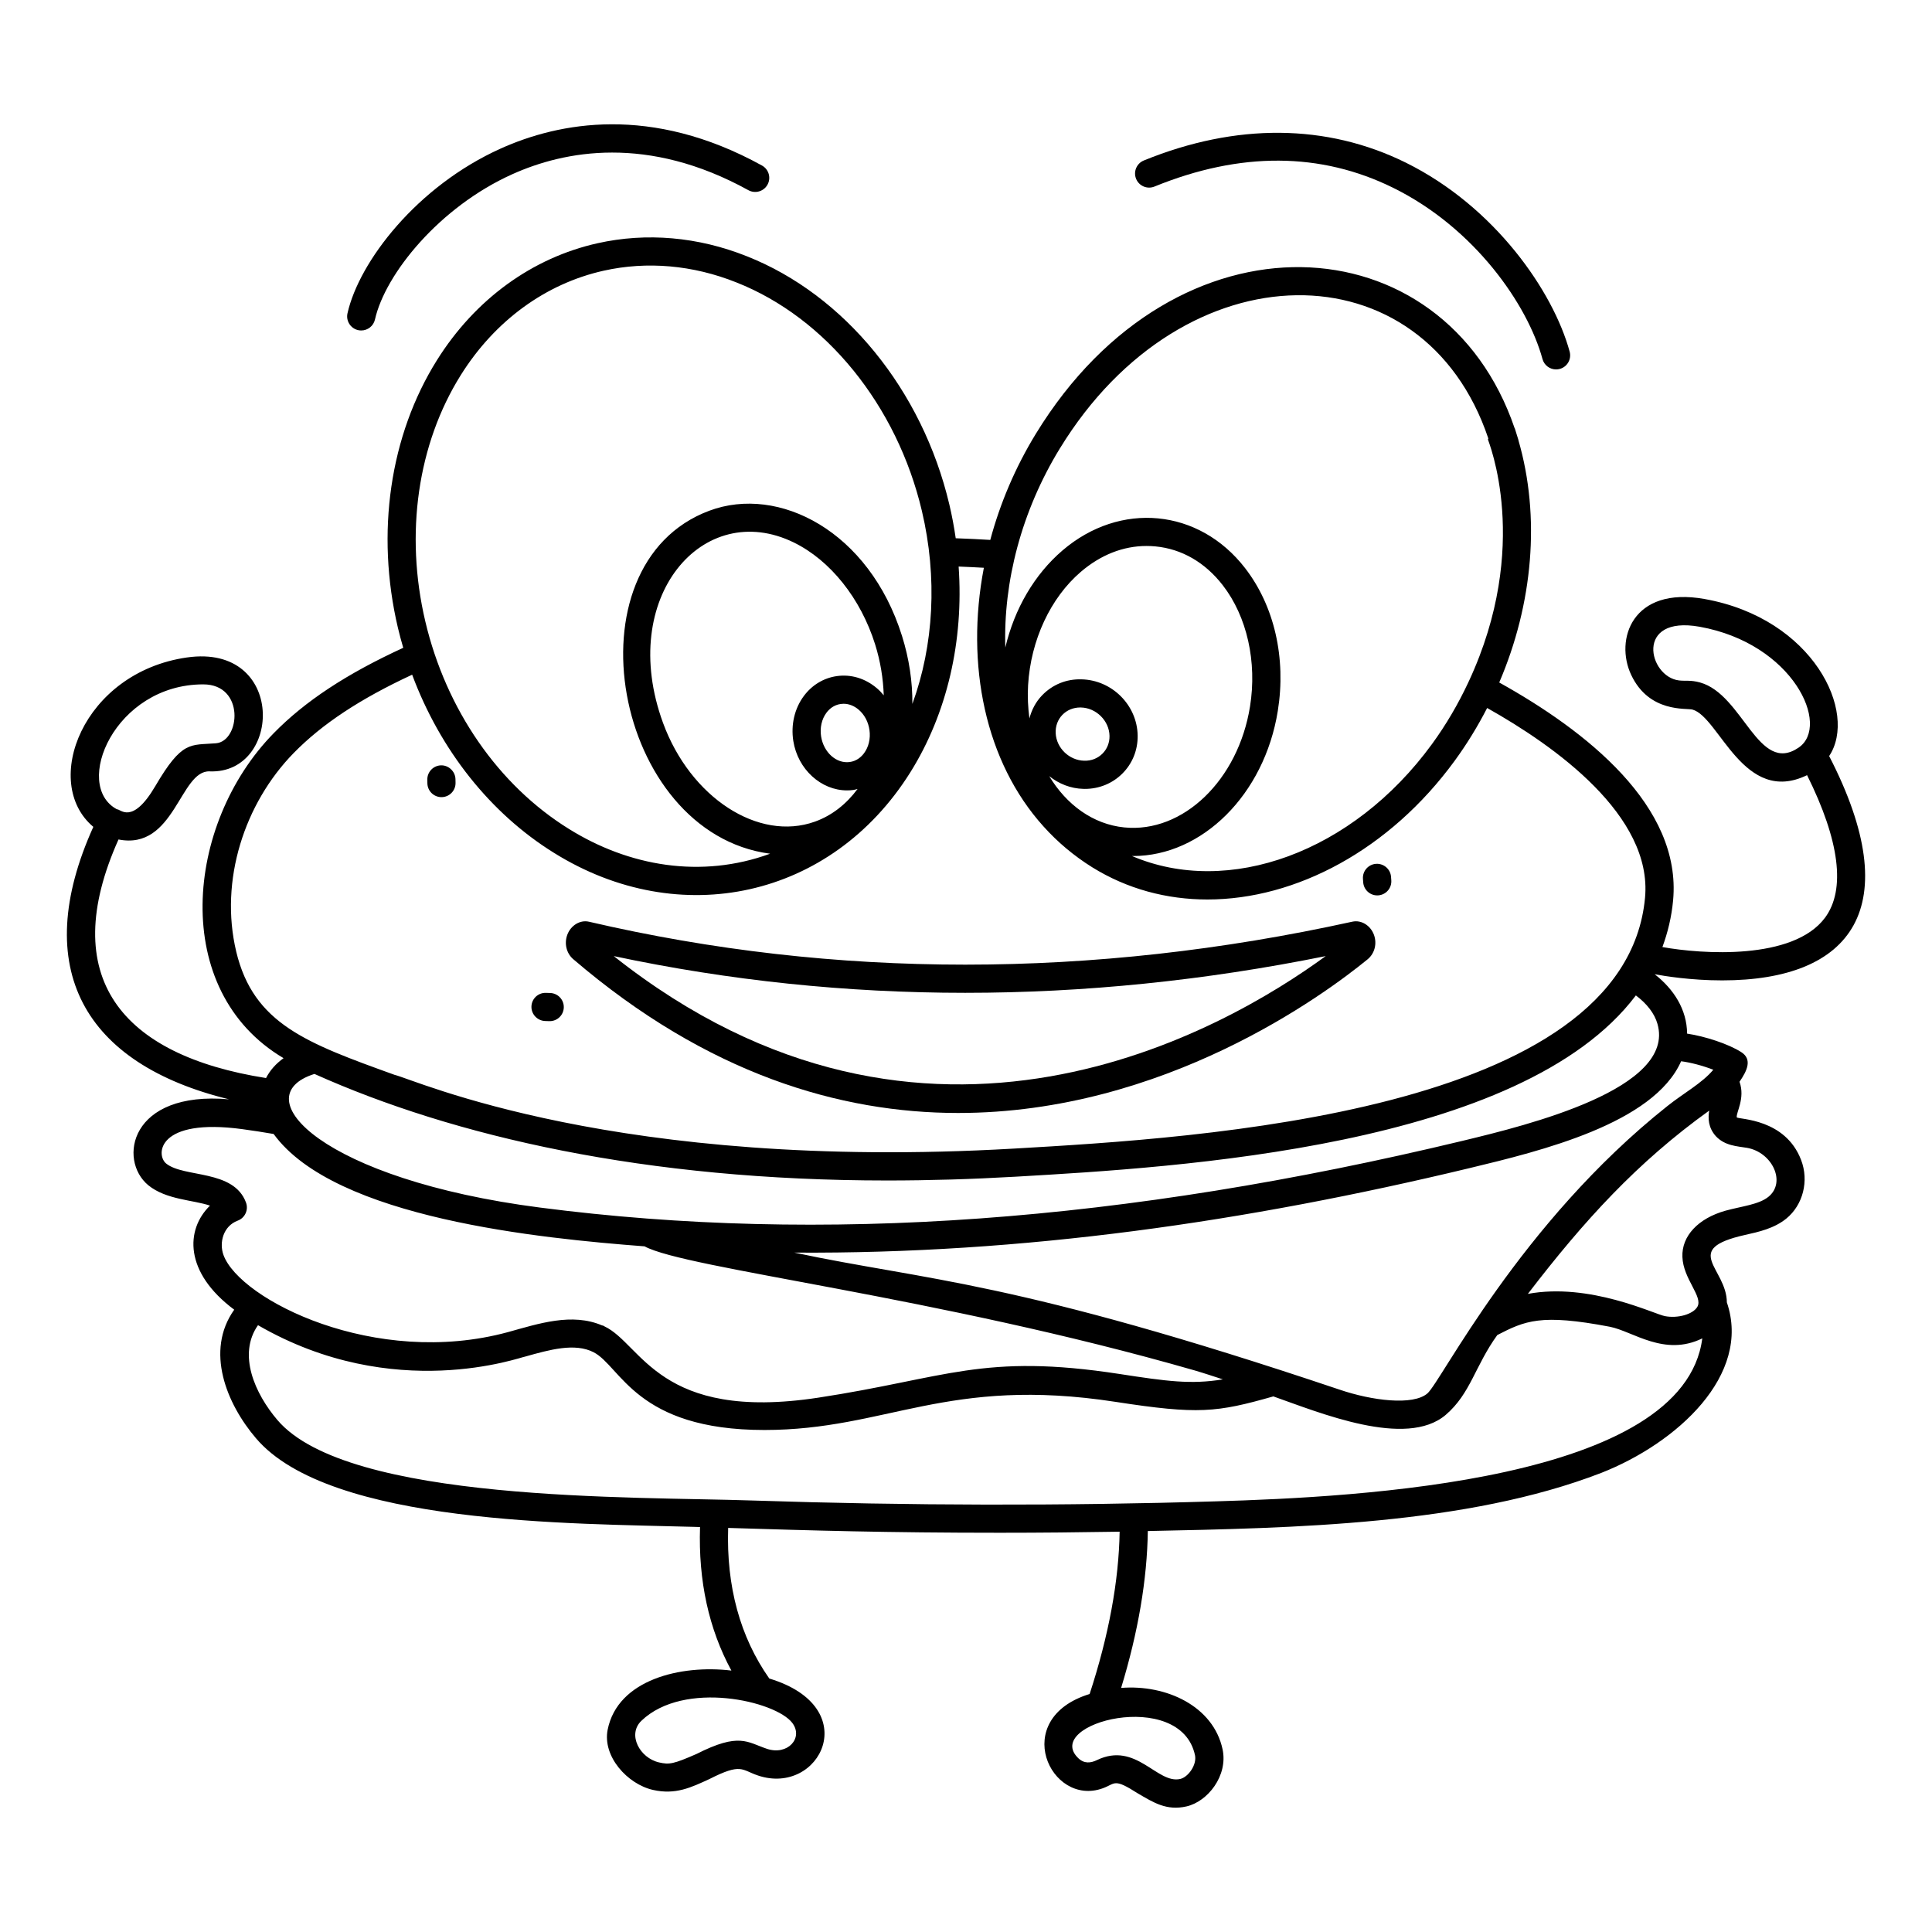
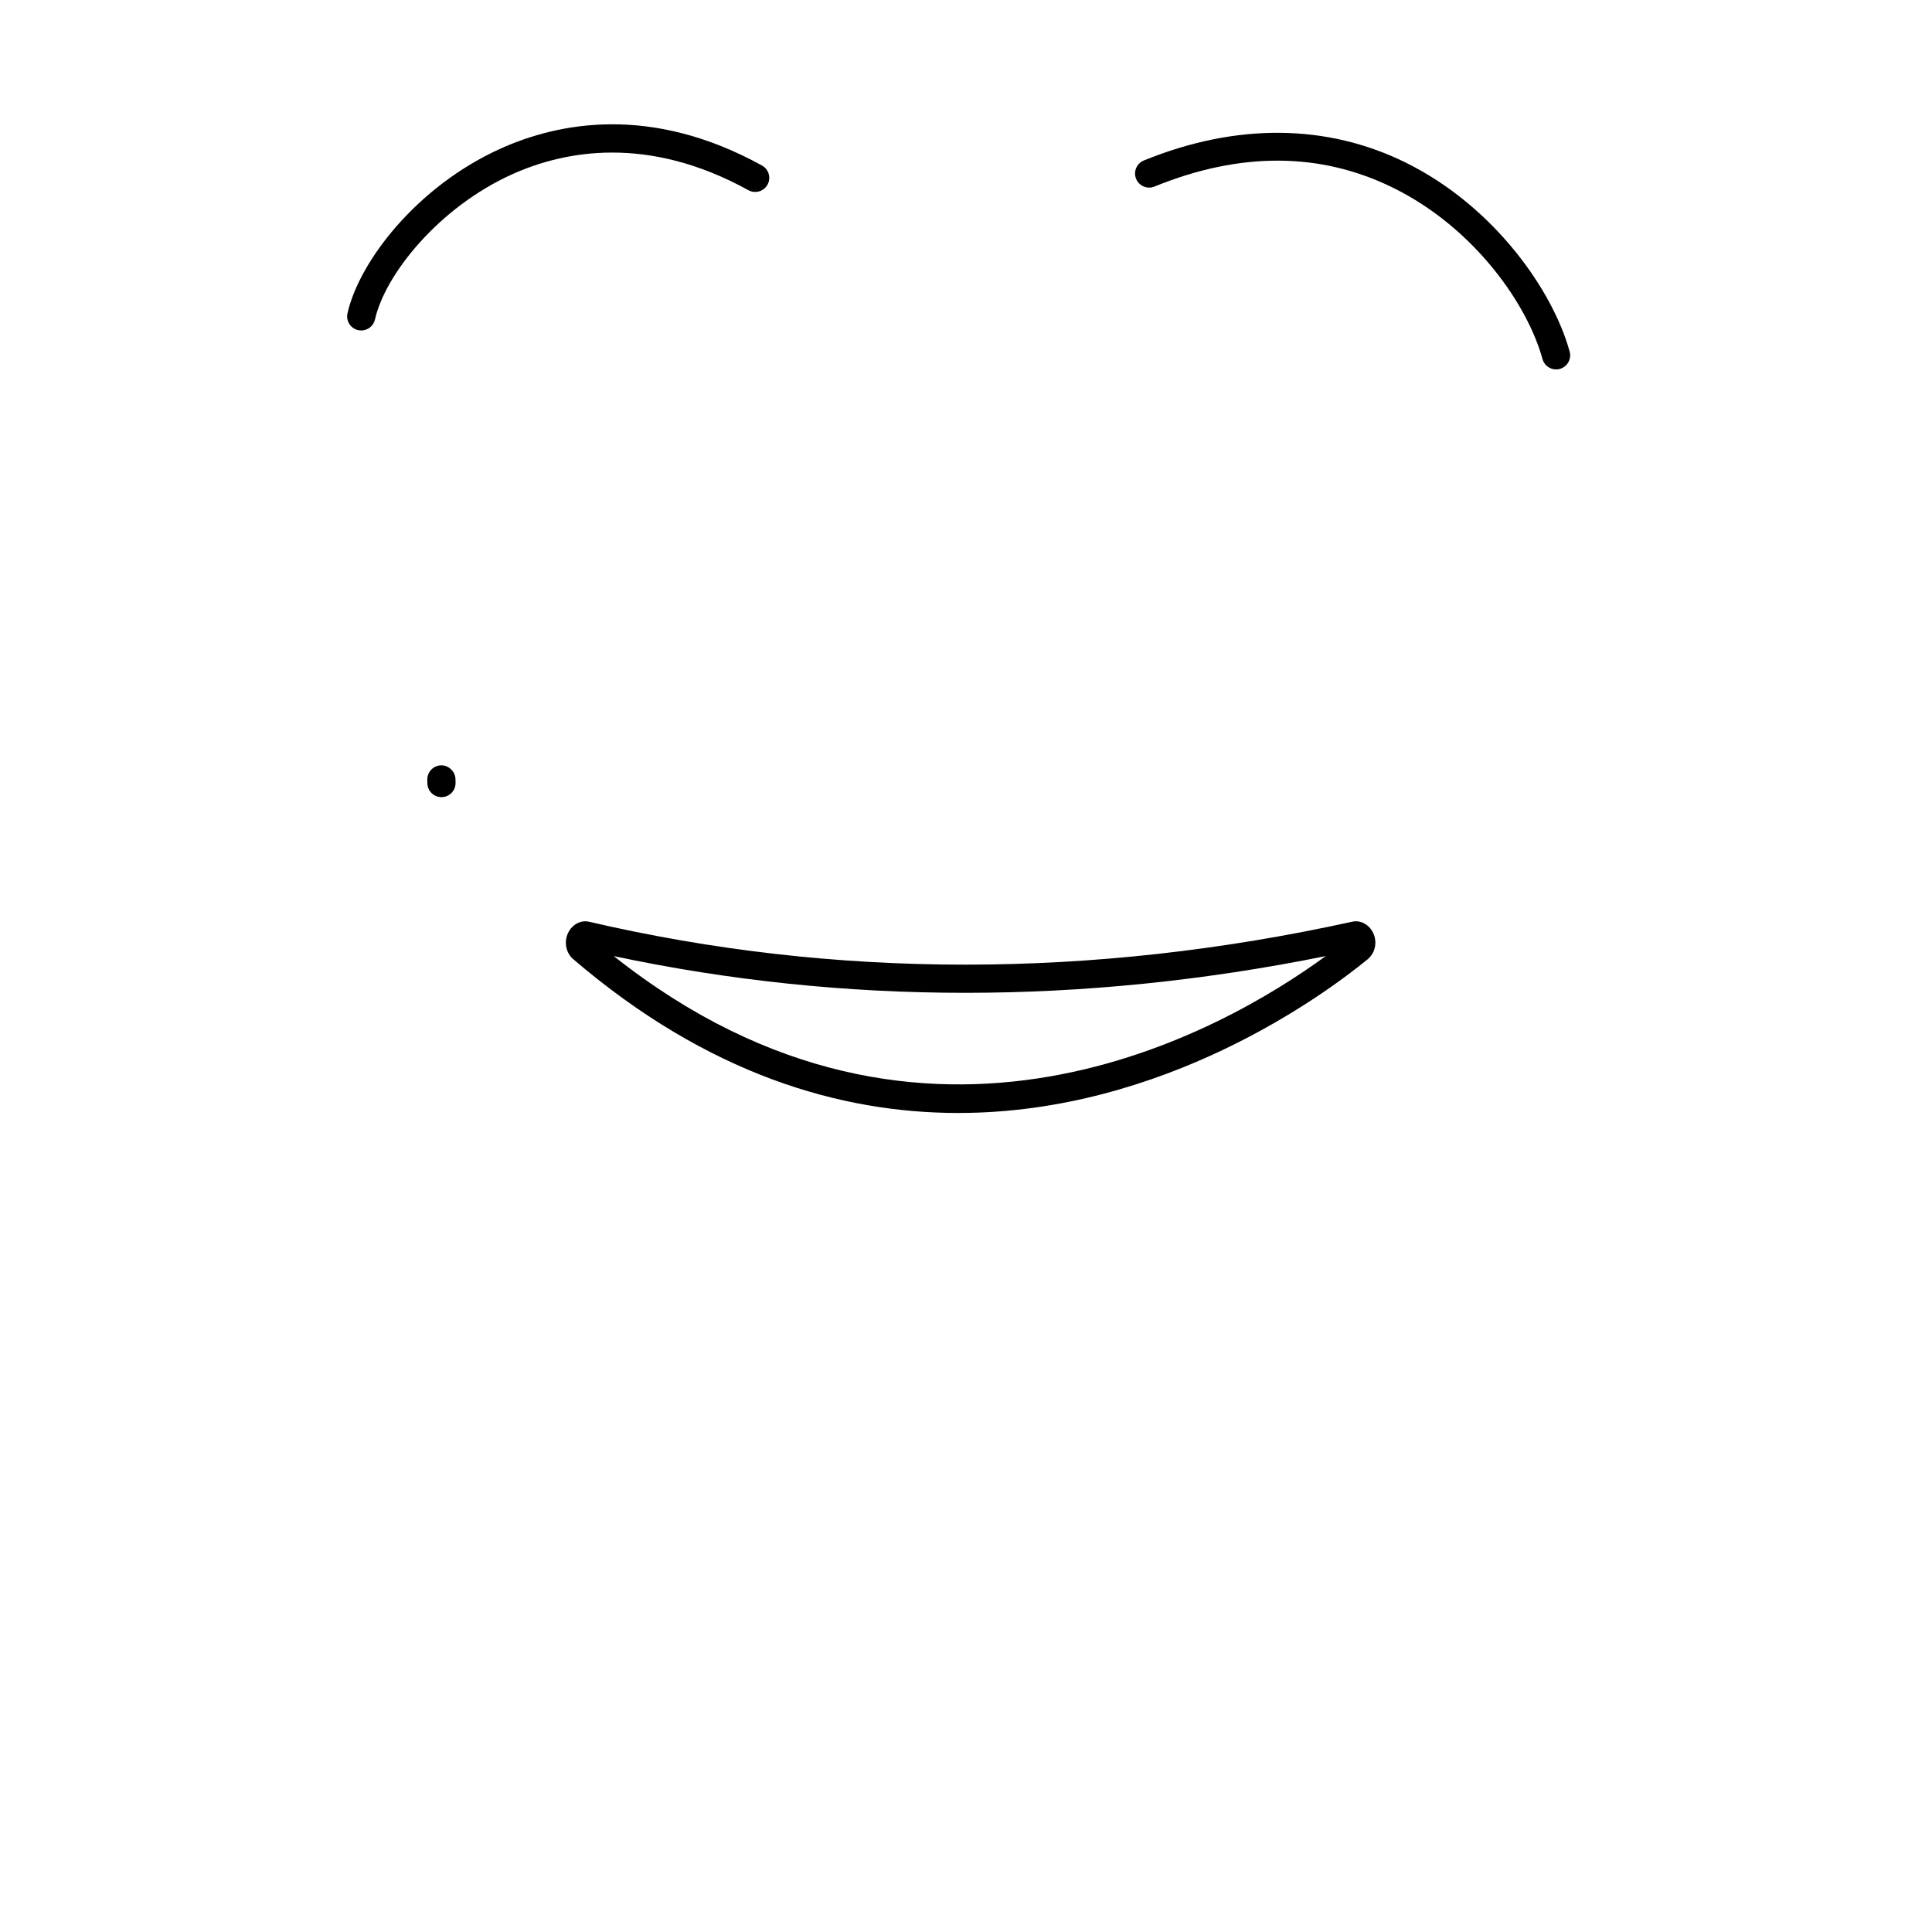
<svg xmlns="http://www.w3.org/2000/svg" fill="#000000" width="800px" height="800px" version="1.1" viewBox="144 144 512 512">
  <g>
-     <path d="m508.98 381.29c0.09 0 0.18-0.004 0.27-0.008 2.059-0.148 3.606-1.934 3.457-3.988l-0.066-0.914c-0.145-2.055-1.938-3.59-3.988-3.457-2.059 0.148-3.606 1.934-3.457 3.988l0.066 0.914c0.141 1.965 1.781 3.465 3.719 3.465z" />
-     <path d="m288.48 414.58 1.086 0.035h0.117c2.008 0 3.668-1.594 3.727-3.617 0.062-2.059-1.555-3.781-3.617-3.844l-1.137-0.035c-2.059-0.051-3.75 1.547-3.82 3.606-0.062 2.062 1.582 3.789 3.644 3.856z" />
    <path d="m260.99 355.25h0.066c2.062-0.035 3.703-1.734 3.668-3.797l-0.02-0.98c-0.047-2.062-1.855-3.707-3.816-3.648-2.059 0.047-3.691 1.758-3.644 3.816l0.016 0.941c0.035 2.039 1.699 3.668 3.731 3.668z" />
    <path d="m516.55 187.1c-20.945-10.344-44.953-10.543-69.426-0.57-1.906 0.777-2.824 2.953-2.047 4.863 0.777 1.906 2.953 2.824 4.867 2.047 22.762-9.273 44.062-9.156 63.305 0.352 21.562 10.652 35.605 30.98 39.527 45.359 0.453 1.66 1.957 2.75 3.598 2.75 0.324 0 0.656-0.043 0.984-0.133 1.988-0.543 3.16-2.594 2.617-4.582-4.352-15.938-19.793-38.41-43.426-50.086z" />
    <path d="m276.71 183.36c-22.25 10.004-37.535 29.965-40.621 43.668-0.453 2.012 0.812 4.008 2.82 4.461 0.277 0.062 0.551 0.09 0.824 0.09 1.707 0 3.246-1.176 3.637-2.91 2.727-12.105 17.086-29.816 36.402-38.5 13.797-6.203 35.855-10.504 62.555 4.234 1.805 0.996 4.078 0.34 5.07-1.465 0.996-1.805 0.34-4.078-1.465-5.07-29.402-16.227-53.871-11.406-69.223-4.508z" />
    <path d="m397.94 438.95c54.586 0 97.059-31.367 108.49-40.723 1.852-1.516 2.535-4.106 1.699-6.445-0.879-2.461-3.297-4.059-5.746-3.527-69.012 15.18-137.07 15.184-202.29 0.012-2.402-0.559-4.848 1.012-5.75 3.453-0.863 2.328-0.227 4.934 1.582 6.481 35.617 30.5 70.793 40.75 102.02 40.75zm97.383-41.574c-26.488 19.383-105.8 65.699-188.67 0 61.047 12.977 124.43 12.977 188.67 0z" />
-     <path d="m628.74 344.37c7.672-11.5-4.129-36.445-32.996-41.625-19.23-3.465-23.871 10.812-19.453 20.133 4.773 10.09 14.598 8.719 16.242 9.172 7.125 1.988 13.547 25.523 30.359 17.375 8.605 17.281 10.312 30.344 4.731 37.812-8.453 11.309-32.633 9.621-43.066 7.742 1.426-3.875 2.422-7.977 2.832-12.375 2.328-24.996-23.055-44.934-46.078-57.734 8.949-20.855 10.973-43.938 5.082-64.223l0.012-0.023c-0.117-0.375-1.086-3.5-0.973-3.125l-0.039-0.012c-18.738-54.961-89.641-59.367-126.87 1.453-5.492 8.973-9.504 18.504-12.09 28.145-2.867-0.18-5.906-0.324-9.156-0.441-0.43-2.977-0.984-5.953-1.684-8.918-7.156-30.352-27.734-55.574-53.695-65.824-12.891-5.144-26.543-6.336-39.508-3.449-17.363 3.871-32.48 14.867-42.574 30.965-12.516 19.957-16.289 45.828-10.359 70.977 0.422 1.781 0.898 3.539 1.406 5.281-15.016 6.902-26.023 14.141-34.352 22.656-23.516 24.031-27.57 68.234 2.637 86.094-2.039 1.469-3.621 3.25-4.644 5.269-38.48-6.055-55.418-26.828-39.098-63.223 14.938 2.945 16.234-18.375 24.16-18.047 19.199 0.754 20.242-33.941-6.004-30.191-27.613 3.938-38.762 33.211-24.828 44.895-16.984 37.59-2.375 62.844 35.969 72.203-26.352-2.324-29.473 16.117-21.402 22.773 4.731 3.863 11.898 3.875 16.348 5.398-6.5 6.34-6.883 17.672 6.422 27.582-7.773 10.93-2.047 24.926 5.789 34.094 19.594 22.984 84.289 22.539 116.09 23.457 0.523 0.016 1.043 0.031 1.566 0.051-0.465 14.266 2.32 27.008 8.309 38.031-13.438-1.617-30.141 2.398-32.789 15.668-1.418 7.137 5.289 14.438 12.008 15.961 5.992 1.355 10.098-0.645 14.957-2.879 8.551-4.348 8.48-2.406 12.879-0.938 16.406 5.519 28.32-18.062 2.992-25.703-7.758-11.035-11.402-24.445-10.902-39.91 21.945 0.676 41.883 1.281 72.023 1.281 10.648 0 21.219-0.109 31.723-0.281-0.219 13.086-2.887 27.523-7.953 43.012-21.309 6.539-10.418 30.004 3.461 24.992 3.461-1.242 2.828-2.801 9.316 1.352 4.18 2.43 7.602 4.637 12.863 3.453 5.652-1.27 11.074-8.152 9.594-15.129-2.453-11.496-14.984-17.234-26.887-16.281 4.531-14.844 6.891-28.781 7.074-41.574 38.633-0.801 84.492-1.613 120.18-15.414 20.062-7.891 39.848-25.93 33.27-45.184-0.043-9.082-12.309-14.035 4.852-17.879 3.602-0.801 7.684-1.711 10.898-4.32 4.441-3.617 6.059-10.008 3.93-15.531-4.195-10.988-16.371-10.734-17.051-11.289-0.227-1.301 2.293-5.027 0.727-9.449 1.977-2.867 3.488-5.934 0.434-7.871-3.371-2.144-9.523-4.164-14.324-4.883-0.055-6.398-3.527-11.777-8.59-15.738 2.543 0.473 9.562 1.629 17.883 1.629 34.324 0 49.109-19.211 28.355-59.441zm-34.203-19.504c-2.508-0.699-3.969-0.336-5.613-0.547-8.098-1-11.785-17.32 5.5-14.223 24.82 4.461 34.742 26.207 26.246 32.02-10.738 7.34-14.688-14.059-26.133-17.25zm-396.68 0.5c11.109 0 9.816 15.09 3.359 15.613-6.785 0.555-8.922-0.84-16.055 11.344-6.16 10.492-9.309 5.973-10.141 6.164h-0.004c-11.91-6.324-0.605-33.121 22.84-33.121zm149.39 282.09c-5.223-1.754-7.305-4.398-18.641 1.355-6.164 2.703-7.246 2.859-9.926 2.254-5.141-1.16-8.496-7.391-4.707-11.035 11.305-10.863 35.609-5.254 40 0.57 3.019 4.008-1.266 8.688-6.727 6.856zm113.44 1.699c0.543 2.562-1.824 5.824-3.926 6.293-6.148 1.383-11.672-10.004-22.051-5.008-1.66 0.809-3.391 1-4.957-0.512-9.578-9.23 27.094-18.77 30.934-0.773zm-35.805-346.32c32.91-53.77 96.418-53.598 113.54-2.637l-0.109 0.242c0.035 0.375 11.707 28.129-5.102 64.207-0.012 0.023-0.039 0.039-0.051 0.062-0.023 0.043-0.02 0.086-0.039 0.129-2.664 5.688-5.863 11.191-9.637 16.363-20.992 28.766-53.945 40.574-79.527 29.641 0.105 0 0.211 0.016 0.316 0.016 18.281 0 34.797-16.262 38.359-38.453 2.25-14.023-0.914-27.82-8.676-37.855-12.223-15.801-33.102-17.77-48.391-4.672-7.453 6.387-12.719 15.469-15.145 25.723-0.539-17.352 4.234-36.066 14.457-52.766zm-8.426 62.711c0.707-11.895 5.926-23.109 13.973-30 5.266-4.512 11.242-6.856 17.418-6.856 0.773 0 1.551 0.035 2.332 0.109 6.992 0.664 13.176 4.231 17.883 10.316 6.41 8.285 9.105 20.285 7.207 32.105-3.133 19.539-17.77 33.621-33.332 32.055-8.27-0.832-15.293-5.988-19.883-13.59 2.523 2.016 5.656 3.297 9.094 3.379 0.113 0 0.23 0.004 0.348 0.004 3.769 0 7.281-1.426 9.914-4.035 2.688-2.664 4.137-6.25 4.082-10.098-0.113-8.047-6.793-14.73-14.887-14.902-4.043-0.121-7.699 1.414-10.418 4.215-1.688 1.738-2.785 3.859-3.379 6.148-0.379-2.859-0.531-5.812-0.352-8.852zm7.312 12.766c-0.094-1.859 0.539-3.59 1.781-4.875 1.223-1.262 2.902-1.949 4.746-1.949 0.055 0 0.105 0 0.156 0.004 4.051 0.082 7.523 3.539 7.582 7.543 0.027 1.801-0.641 3.469-1.875 4.691-1.262 1.25-2.934 1.93-4.836 1.871-3.965-0.09-7.356-3.356-7.555-7.285zm-157.64-94.934c9.023-14.391 22.473-24.211 37.875-27.645 11.48-2.559 23.625-1.492 35.129 3.102 23.734 9.367 42.578 32.586 49.184 60.598 4.148 17.594 3.164 35.512-2.527 51.113 0.043-5.836-0.836-11.934-2.75-18.027-8.684-27.715-32.648-40.055-51.062-33.172-38.32 14.316-25.336 85.457 16.117 90.895-18.285 6.684-37.445 3.328-53.312-6.562-18.68-11.57-32.555-31.621-38.07-55.004-5.473-23.215-2.039-47.016 9.418-65.297zm103.05 102.57c-3.535 0.473-6.906-2.555-7.574-6.766-0.363-2.297 0.148-4.582 1.398-6.273 0.684-0.926 1.902-2.082 3.805-2.348 0.25-0.035 0.5-0.055 0.75-0.055 1.402 0 2.801 0.543 4 1.57 1.543 1.32 2.559 3.238 2.863 5.406 0.316 2.266-0.219 4.512-1.465 6.16-0.688 0.914-1.902 2.051-3.777 2.305zm7.231-19.535c-3.066-2.621-6.84-3.777-10.637-3.238-3.481 0.488-6.598 2.367-8.766 5.301-2.438 3.289-3.445 7.617-2.773 11.879 1.195 7.562 7.391 13.109 14.238 13.109 0.57 0 1.145-0.035 1.723-0.117 0.367-0.051 0.715-0.18 1.074-0.262-2.953 3.977-6.746 7.016-11.277 8.648-14.957 5.391-33.035-6.359-40.289-26.176-12.164-33.254 10.633-59.539 34.664-47.793 9.676 4.731 17.727 14.82 21.547 26.996 1.422 4.531 2.141 9.086 2.289 13.504-0.551-0.66-1.137-1.293-1.793-1.852zm-169.81 69.762c-4.492-18.883 2.191-39.285 15.234-52.617 7.539-7.707 17.613-14.352 31.391-20.754 7.422 19.922 20.691 36.742 37.613 47.227 33.273 20.734 73.469 12.043 94.391-21.328 9.789-15.621 14.199-34.867 12.82-54.562 2.344 0.094 4.555 0.199 6.684 0.324-4.926 25.746 0.375 51.441 15.789 68.527 3.742 4.176 8.078 7.816 12.902 10.828 9.316 5.789 19.789 8.555 30.555 8.555 23.457 0 48.289-13.137 65.539-36.777 3.25-4.453 6.106-9.137 8.594-13.973 17.934 10.059 43.863 28.516 41.84 50.285-5.324 57.105-118.58 63.66-166.95 66.461l-0.406 0.023c-105.36 6.062-158.68-18.32-164.02-19.547-23.309-8.414-37.379-13.492-41.977-32.672zm0.402 71.309c1.922-0.719 2.902-2.856 2.195-4.781-3.254-8.867-16.457-6.523-21.172-10.363-2.793-2.301-2.305-12.152 20.227-9.098 2.777 0.375 5.519 0.805 8.266 1.277 16.246 22.398 70.973 27.684 98.297 29.777 10.875 5.941 77.137 13.152 145.73 32.867 2.508 0.73 5.019 1.574 7.531 2.387-8.488 1.391-14.914 0.492-27.297-1.414-36.363-5.609-45.855 1.07-79.992 6.273-42.16 6.406-46.707-14.246-56.57-18.887-0.109-0.059-0.203-0.141-0.32-0.191-0.109-0.047-0.23-0.051-0.344-0.082-7.981-3.402-16.711-0.504-24.949 1.781-35.195 9.562-71.059-8.586-75.379-20.441-1.188-3.254-0.078-7.664 3.773-9.105zm259.14 74.391c-39.824 1.223-81.113 1.148-122.72-0.223-31.207-1.07-107.24 0.57-125.89-21.312-5.977-6.996-10.613-17.41-5.16-25.152 36.082 20.891 69.762 8.391 70.805 8.324 6.473-1.824 13.172-3.711 18.16-1.141 7.242 3.781 11.238 20.594 45.227 20.594 32.41 0 48.414-14.34 93.086-7.453 21.891 3.379 26.762 2.828 41.797-1.449 12.203 4.285 35.184 13.855 45.688 4.891 6.602-5.664 7.723-12.93 13.664-21.152 7.344-3.769 11.48-5.699 29.809-2.199 6.141 1.191 14.438 8.02 24.516 3.082-4.871 37.824-91.02 42.066-128.98 43.191zm140.8-93.691c6.723 1.168 10.48 9.105 5.715 12.98-2.543 2.059-6.953 2.477-11.344 3.672-7.297 2.039-11.691 6.754-11.457 12.27 0.203 5.875 5.562 10.531 3.949 13.238-1.156 1.957-5.168 3.102-8.586 2.445-2.898-0.555-19.906-8.934-36.316-5.898 14.945-19.492 28.969-34.852 48.055-48.57-0.344 2.035-0.266 4.492 1.73 6.75 2.438 2.621 5.746 2.684 8.254 3.113zm-17.422-22.938c2.492 0.309 5.801 1.188 8.523 2.25-2.957 3.551-7.91 6.223-12.156 9.613-39.258 31.176-59.949 73.027-63.621 76.176-3.805 3.25-14.609 1.941-23.328-1.035-86.668-29.148-109-28.773-144.43-36.293 60.57 0.395 119.72-8.16 178.85-22.371 18.977-4.562 48.855-11.809 56.156-28.34zm-57.898 21.082c-89.832 21.594-169.81 27.379-244.51 17.691-57.48-7.41-78.758-29.398-59.781-35.414 36.977 16.582 87.738 28.242 151.8 28.238 11.016 0 22.32-0.332 33.895-1l0.406-0.023c42.633-2.469 133.75-7.762 164.09-48.02 2.914 2.172 4.957 4.805 5.723 7.539 4.922 17.184-34.266 26.812-51.629 30.988z" />
  </g>
</svg>